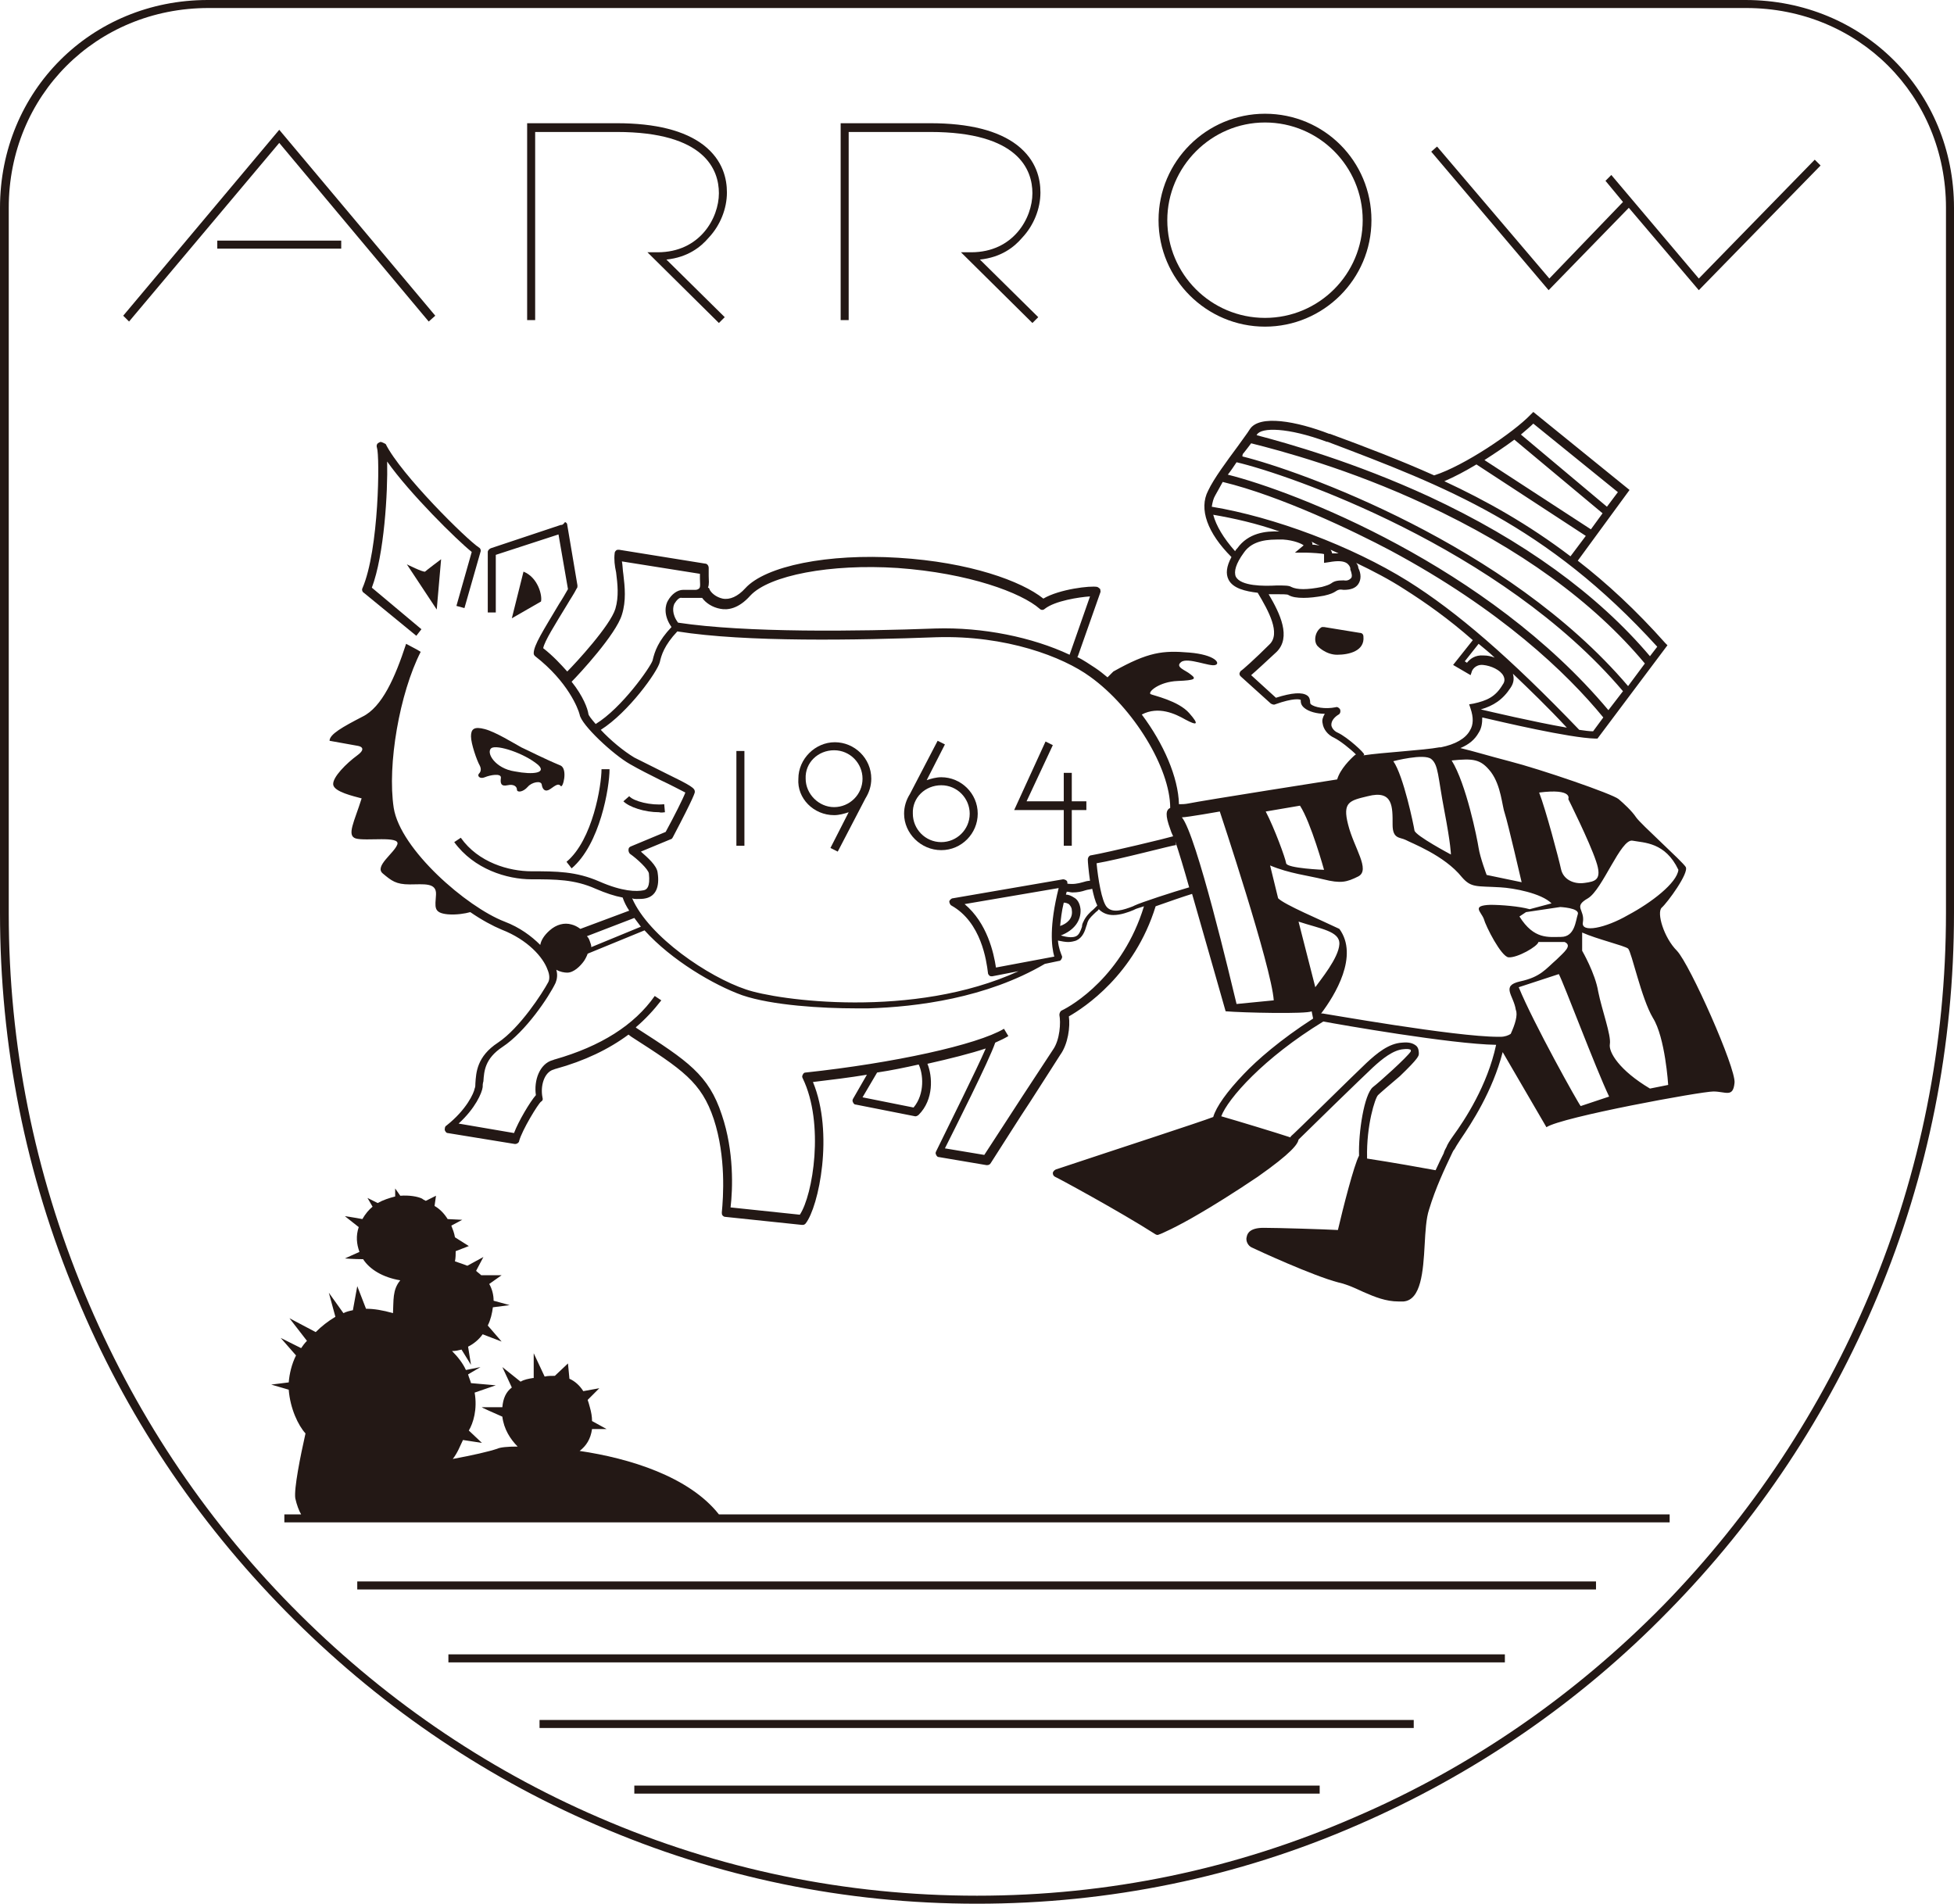
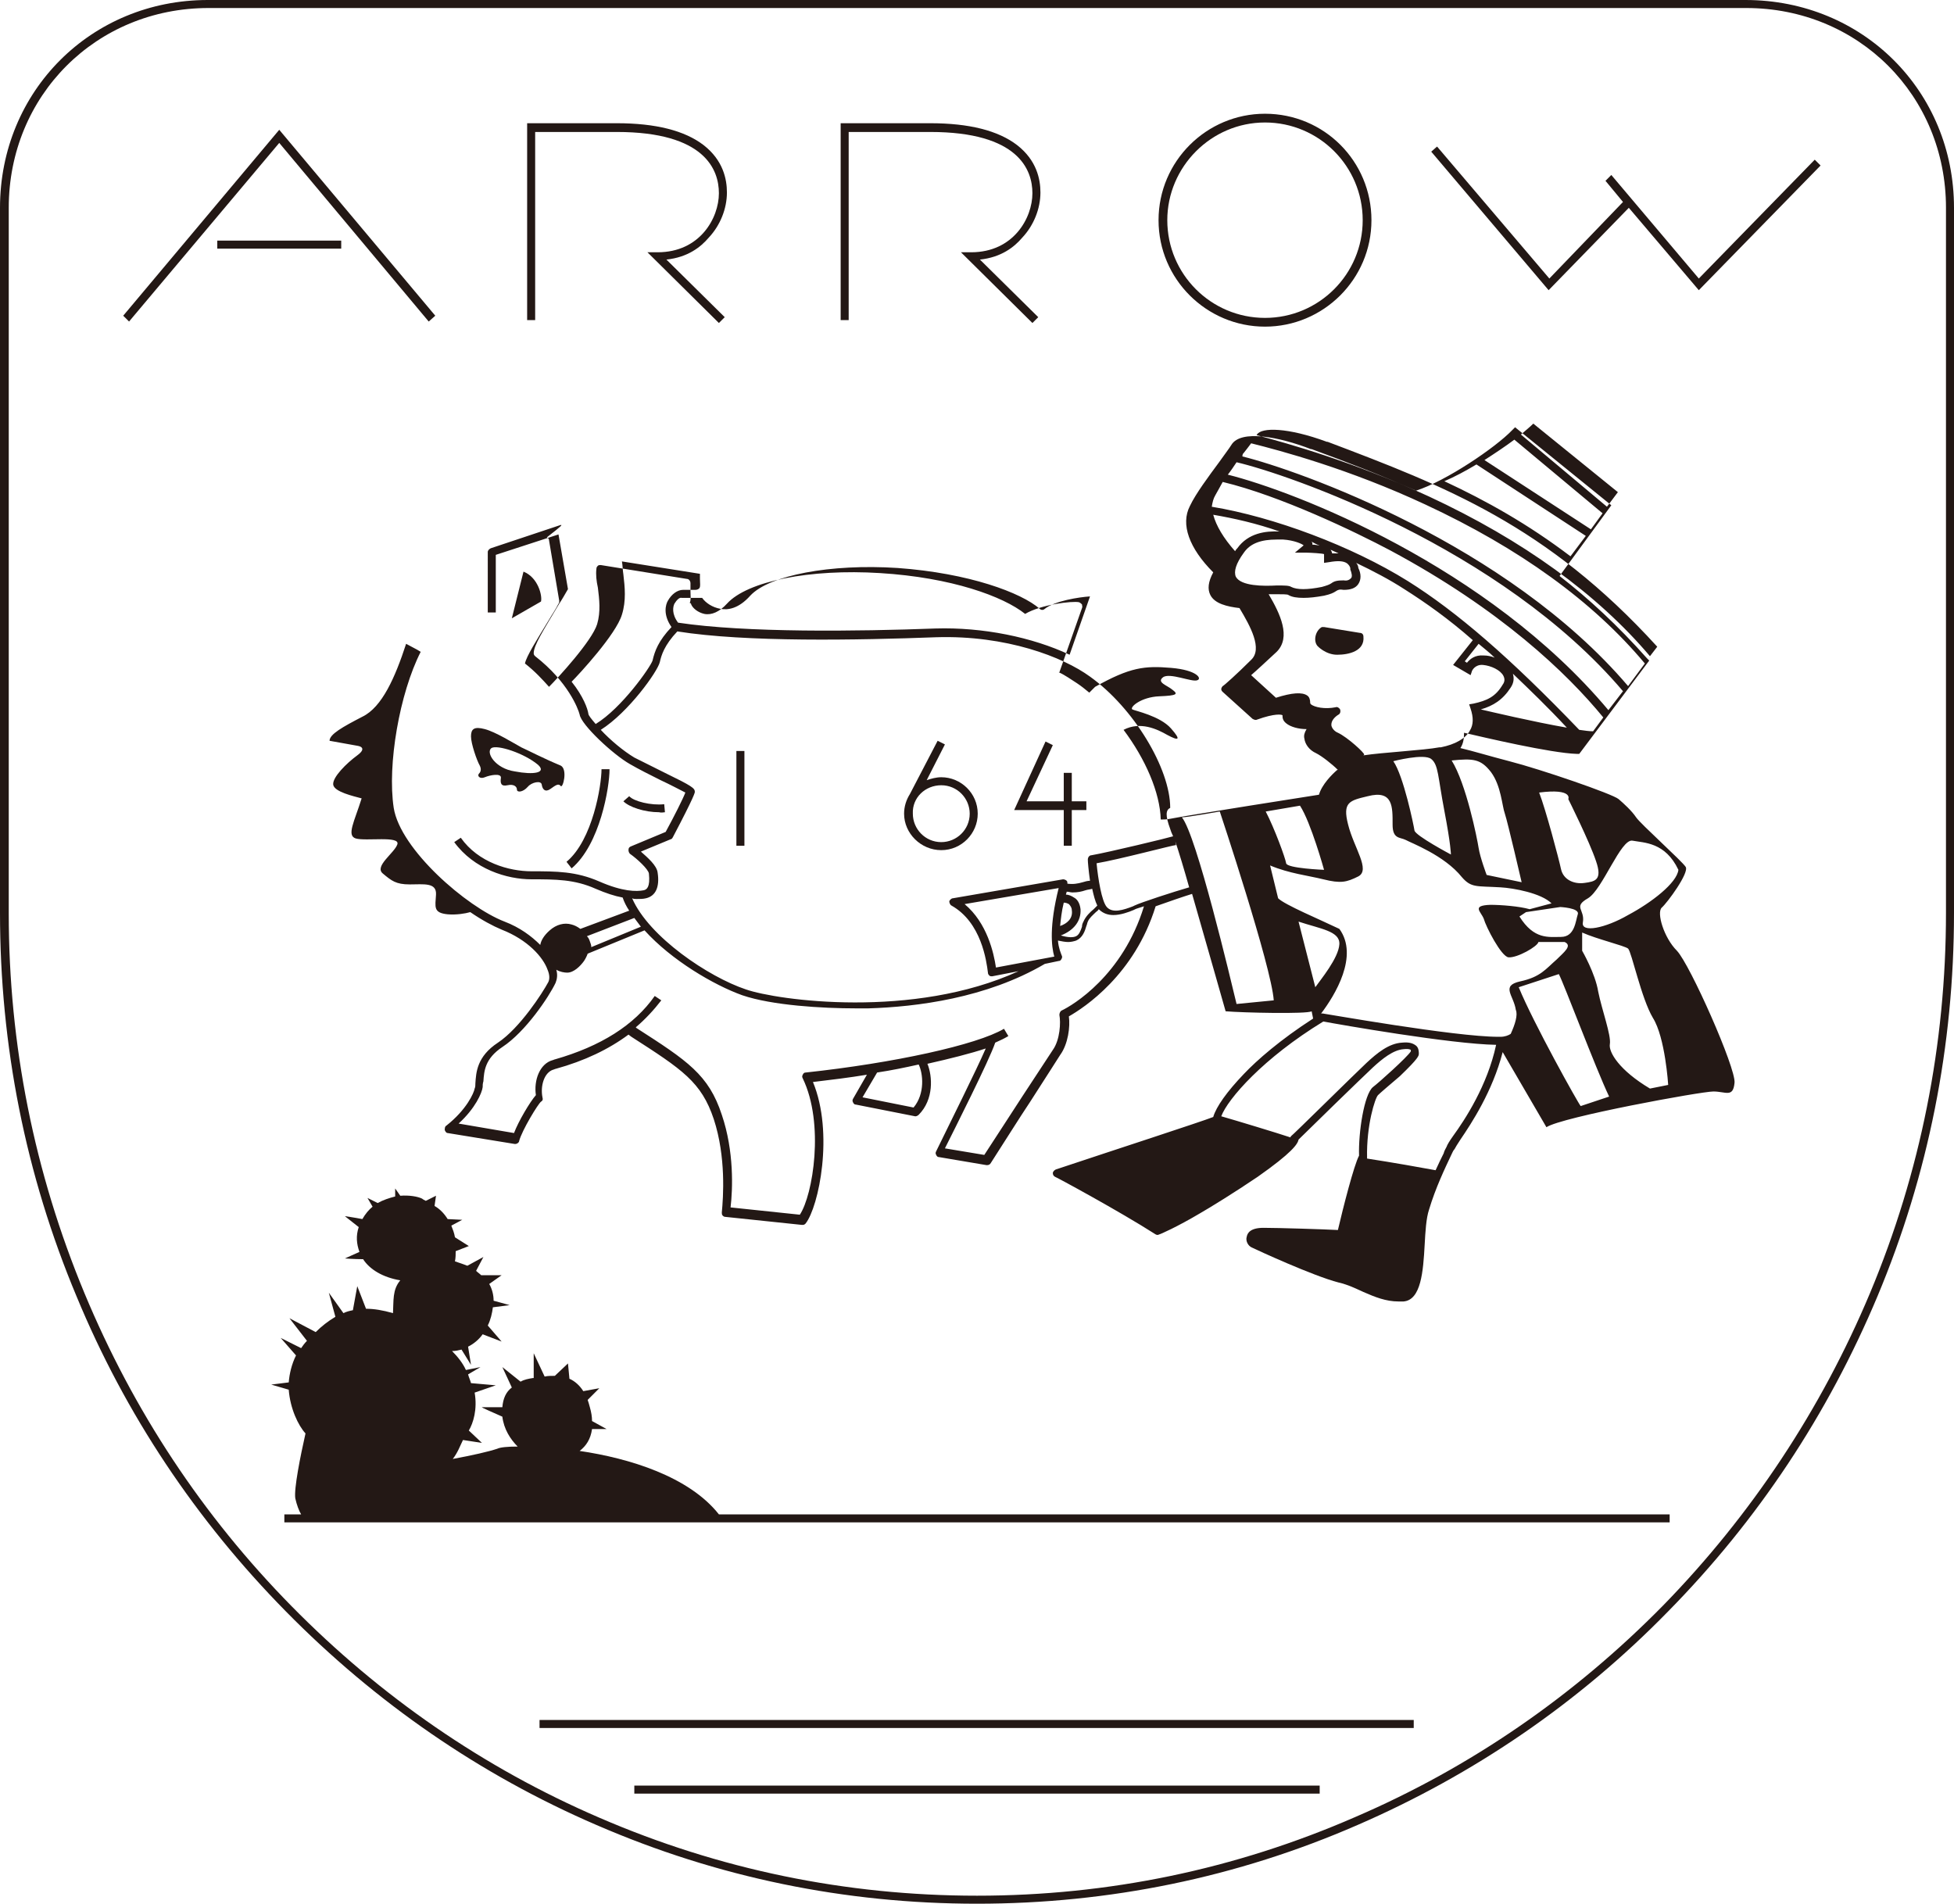
<svg xmlns="http://www.w3.org/2000/svg" version="1.1" id="レイヤー_1" x="0px" y="0px" viewBox="0 0 268 261.1" style="enable-background:new 0 0 268 261.1;" xml:space="preserve">
  <style type="text/css">
	.st0{fill:#231815;}
</style>
  <polygon class="st0" points="58.8,44.1 59.7,43.3 38.3,17.8 16.9,43.3 17.7,44.1 38.3,19.6 " />
  <rect x="29.8" y="33" class="st0" width="17" height="1.1" />
  <path class="st0" d="M73.4,18.1h11.2c12.1,0,14,5.2,14,8.4c0,3.4-2.6,8.1-8.4,8.1h-1.4l9.8,9.7l0.8-0.8l-8-7.9  c2.9-0.3,4.7-1.7,5.8-3c1.6-1.7,2.5-4,2.5-6.2c0-1.8-0.5-4.4-3.2-6.5c-2.6-2-6.6-3-11.9-3H72.3v27h1.1V18.1z" />
  <path class="st0" d="M116.4,18.1h11.2c12.1,0,14,5.2,14,8.4c0,3.4-2.6,8.1-8.4,8.1h-1.4l9.8,9.7l0.8-0.8l-8-7.9  c2.9-0.3,4.7-1.7,5.8-3c1.6-1.7,2.5-4,2.5-6.2c0-1.8-0.5-4.4-3.2-6.5c-2.6-2-6.6-3-11.9-3h-12.3v27h1.1V18.1z" />
  <path class="st0" d="M173.5,44.8c8,0,14.6-6.5,14.6-14.6s-6.5-14.6-14.6-14.6c-8,0-14.6,6.5-14.6,14.6S165.5,44.8,173.5,44.8z   M173.5,16.8c7.4,0,13.4,6,13.4,13.4c0,7.4-6,13.4-13.4,13.4c-7.4,0-13.4-6-13.4-13.4C160.1,22.9,166.1,16.8,173.5,16.8z" />
  <polygon class="st0" points="233,38.2 221,24 220.2,24.8 222.6,27.7 212.5,38.2 197.1,20.1 196.3,20.8 212.4,39.8 223.4,28.5   233,39.8 249.7,22.7 248.9,21.9 " />
-   <rect x="49" y="216.9" class="st0" width="169.9" height="1.1" />
-   <rect x="61.5" y="226.9" class="st0" width="144.9" height="1.1" />
  <rect x="74" y="235.9" class="st0" width="119.9" height="1.1" />
  <rect x="87" y="244.9" class="st0" width="94" height="1.1" />
  <path class="st0" d="M79.5,199c0.9-0.7,1.5-1.6,1.7-3h2l-2-1.1c0-0.6-0.1-1.2-0.3-1.9c-0.1-0.4-0.2-0.7-0.3-1l1.6-1.6l-2.2,0.4  c-0.5-0.8-1.2-1.4-1.9-1.7l-0.2-2.1l-1.8,1.7c-0.5,0-1,0-1.4,0.1l-1.5-3.2v3.4c0,0,0,0-0.1,0c-0.6,0.1-1.2,0.2-1.7,0.5l-2.5-2  l1.3,2.8c-0.8,0.6-1.2,1.5-1.3,2.7c-1.2,0-2.7,0-2.8,0c-0.2,0,1.7,0.8,2.8,1.3c0.2,1.7,1.1,3.1,2.1,4.1c-1.4,0-2.4,0.1-2.8,0.3  c-1.2,0.4-3.4,0.9-6.1,1.4c0.7-0.9,1-1.8,1.4-2.6l2.6,0.4l-1.8-1.7c0.6-1,1.2-2.9,0.8-5.2L68,190l-3.4-0.3c-0.1-0.4-0.3-0.8-0.4-1.2  l1.7-1l-2,0.4c-0.4-0.9-1.1-1.8-1.9-2.6c0.5,0,0.9-0.1,1.3-0.2l1.3,2.1l-0.4-2.5c0.8-0.4,1.5-1,2-1.7l2.6,1l-1.9-2.2  c0.4-0.8,0.6-1.7,0.7-2.5l2.3-0.3l-2.2-0.6c0-0.8-0.2-1.6-0.6-2.3l1.7-1.2H66c-0.2-0.2-0.5-0.4-0.7-0.6l1-1.9l-2.2,1.2  c-0.5-0.2-1.1-0.4-1.7-0.6c0.1-0.5,0.1-1,0.1-1.4l1.8-0.7l-1.9-1.2c-0.1-0.6-0.3-1.1-0.5-1.6l1.5-0.8l-2-0.1  c-0.5-0.8-1.1-1.4-1.8-1.8l0.2-1.4l-1.4,0.7c-0.2-0.1-0.4-0.2-0.5-0.3c-0.6-0.3-1.8-0.5-3-0.4l-0.7-1v1.1c-0.8,0.2-1.7,0.5-2.4,0.9  l-1.4-0.7l0.7,1.2c-0.5,0.4-1,1-1.4,1.7c-1-0.2-2.4-0.4-2.4-0.4l1.9,1.5c-0.4,1.2-0.3,2.3,0.1,3.4l-2,0.9c0,0,1.3,0.1,2.5,0.1  c0.9,1.4,2.7,2.5,5.1,2.9c-1.1,1.3-0.9,2.8-1,4.5c-1.4-0.4-2.6-0.6-3.7-0.6l-1.2-3.1l-0.6,3.3c-0.5,0.1-0.9,0.2-1.3,0.4l-2-2.8  l0.9,3.3c-1,0.6-1.9,1.3-2.7,2.1l-3.6-1.9l2.4,3.1c-0.3,0.3-0.6,0.7-0.8,1l-2.8-1.4l2.1,2.4c-0.6,1.2-0.9,2.5-1,3.7l-2.4,0.3  l2.4,0.7c0.2,2.6,1.3,4.9,2.3,6c-0.7,3.1-1.6,7.6-1.4,8.9c0.2,0.9,0.5,1.7,0.8,2.2H39v1.1H229v-1.1H98.6  C94.5,202.5,86.3,200,79.5,199z" />
-   <path class="st0" d="M52,60.7c-0.3,0.1-0.4,0.4-0.3,0.7c0.4,1.1,0.3,14-2,19.3c-0.1,0.2,0,0.5,0.2,0.6l7.2,5.9l0.7-0.9l-6.8-5.7  c1.7-4.5,2.2-13.1,2.1-17.3c3.1,4.4,9.6,10.8,11.6,12.4l-2.1,7.4l1.1,0.3l2.2-7.7c0.1-0.2,0-0.5-0.2-0.6c-1.7-1.1-10.7-10-12.8-14.2  C52.5,60.7,52.2,60.5,52,60.7z" />
  <path class="st0" d="M83.6,105.5h-1.1c0,2.2-1.2,9.7-4.8,12.7l0.7,0.9C82.3,115.8,83.6,108,83.6,105.5z" />
  <path class="st0" d="M64.6,101c0,1,0.8,3.3,1.2,4c0.2,0.4,0.2,0.8-0.1,1.1c-0.3,0.3,0.1,0.8,0.8,0.5s2.3-0.6,2.2,0.1  c-0.1,0.7,0,1.2,0.9,1c0.9-0.2,1.3,0.2,1.3,0.6c0,0.4,0.8,0.4,1.5-0.4c0.5-0.6,1.8-0.9,1.9-0.3c0.1,0.7,0.5,1.1,1.2,0.6  c0.7-0.5,1.1-0.8,1.4-0.4s1-2.3,0-2.8c-2.4-1-4.3-2-5.4-2.5c-1.1-0.6-3.5-2.1-5-2.5C65,99.6,64.6,100,64.6,101z M67.4,102.6  c0.8-0.5,4.5,0.7,6.4,2.3c1.2,1.1-0.6,1.4-3.2,0.9C67.9,105.4,66.6,103.2,67.4,102.6z" />
  <path class="st0" d="M91.2,111.4l-0.1-1.1c-1.8,0.2-4.2-0.4-4.8-1.1l-0.8,0.7c0.8,0.8,2.9,1.5,4.9,1.5  C90.7,111.5,91,111.4,91.2,111.4z" />
-   <path class="st0" d="M55.8,77.4l4.1,6.2l0.6-6.9c0,0-2,1.5-2.2,1.7C58,78.5,55.8,77.4,55.8,77.4z" />
  <path class="st0" d="M71.8,78.4l-1.6,6.4l4-2.3C74.4,81.7,73.8,79.2,71.8,78.4z" />
  <path class="st0" d="M186.5,86.8l-4.9-0.8c-0.1,0-0.2,0-0.3,0c-0.9,0.5-1.2,1.9-0.6,2.6c0,0,1.1,1.2,2.7,1.2c1.6,0,3.8-0.5,3.6-2.5  C187,87,186.8,86.8,186.5,86.8z" />
-   <path class="st0" d="M227.9,124.5c0.8-0.7,3.8-4.8,3.3-5.6c-0.5-0.8-6.2-5.9-6.8-6.8c-0.6-0.9-1.7-1.9-2.4-2.5  c-0.8-0.7-10.7-4.1-15-5.2c-2.7-0.7-5-1.4-6.7-1.8c1.2-0.5,2-1.2,2.5-2.1c0.4-0.6,0.5-1.3,0.5-2.1c2.6,0.6,11.9,2.8,15.5,2.9l0.3,0  l9.6-12.8l-0.3-0.3c-4-4.5-8-8.2-12-11.3l7.1-9.7l-13.2-10.7l-0.4,0.4c-2.3,2.4-9.1,7-13.2,8.3c-4.7-2.1-9.4-3.9-14.3-5.7l-0.1,0  c-4.4-1.7-9.6-2.7-10.9-0.6c-0.3,0.5-1,1.4-1.7,2.4c-1.4,1.9-3.2,4.3-4,6c-1.3,2.5-0.1,5.8,3.2,9.1c-0.7,1.3-0.8,2.3-0.4,3.1  c0.6,1.2,2.3,1.6,4,1.8c1.5,2.5,3.2,5.6,1.6,7.1c-1.9,1.9-3.8,3.6-3.9,3.6c-0.1,0.1-0.2,0.3-0.2,0.4c0,0.2,0.1,0.3,0.2,0.4l4.1,3.7  c0.2,0.1,0.4,0.2,0.6,0.1c2.5-0.9,3.4-0.7,3.5-0.6c0,0,0,0,0,0c0,0.3,0,0.7,0.5,1.1c0.6,0.5,1.7,0.8,2.8,0.8  c-0.3,0.5-0.4,0.9-0.3,1.3c0.1,0.8,0.7,1.6,1.6,2c0.8,0.4,2.2,1.5,3,2.3c0,0-0.1,0-0.1,0c-0.7,0.6-2.1,2-2.5,3.4  c0,0-18.5,2.9-20.4,3.3c-0.5,0.1-0.9,0.1-1.3,0.1c-0.1-3.7-2.1-8.3-5.1-12.3c2.3-1.2,4.6-0.1,6,0.7c1.5,0.8,2,0.8,0.5-0.9  c-1.5-1.7-4.9-2.4-5.3-2.6c-0.4-0.3,1.2-1.7,3.7-1.8c2.5-0.1,2.6-0.3,1.8-0.9c-0.7-0.6-2.2-1-1.3-1.7c0.9-0.7,4,0.7,4.7,0.4  c0.7-0.2,0-1.4-3.6-1.7c-3.6-0.3-5.6-0.1-10.4,2.6l-0.8,0.8c-0.6-0.5-1.1-0.9-1.7-1.3c-0.8-0.5-1.6-1.1-2.5-1.5l0.1,0l3.1-8.8  c0.1-0.2,0-0.3,0-0.5c-0.1-0.1-0.2-0.2-0.4-0.3c-0.9-0.2-5.2,0.3-7.4,1.6c-3-2.4-10.1-5-19.9-5.6c-9.6-0.6-18.2,1.1-21,4.2  c-1,1.1-2.1,1.6-3.1,1.4c-0.9-0.2-1.6-0.8-1.8-1.3c0-0.1-0.1-0.2-0.2-0.2c0.2-0.5,0.1-1,0.1-1.6c0-0.4,0-0.7,0-1.1  c0-0.3-0.2-0.6-0.5-0.6l-11.8-1.9c-0.2,0-0.3,0-0.4,0.1c-0.1,0.1-0.2,0.2-0.2,0.4c-0.1,0.8,0,1.7,0.2,2.6c0.2,1.6,0.4,3.3-0.1,5  c-0.7,2.3-5.4,7.4-6.6,8.6c-0.9-1-1.9-2.1-3.3-3.2c0.2-1,1.6-3.2,3.3-6c0.4-0.7,0.9-1.4,1.3-2.2c0.1-0.1,0.1-0.2,0.1-0.4l-1.4-8.3  c0-0.2-0.1-0.3-0.3-0.4C77.2,72,77.1,72,76.9,72l-9.6,3.2c-0.2,0.1-0.4,0.3-0.4,0.5V84h1.1v-7.9l8.6-2.8l1.3,7.5  c-0.4,0.7-0.8,1.4-1.2,2c-2.2,3.7-3.5,5.7-3.5,6.8c0,0.2,0.1,0.3,0.2,0.4c4.5,3.5,5.9,7.2,6.1,8c0.2,1.4,4.6,5.5,6.9,6.8  c1.2,0.7,2.8,1.5,4.2,2.2c1.3,0.6,2.8,1.4,3.4,1.7c-0.3,0.8-1.5,3.2-2.7,5.4l-4.8,2c-0.2,0.1-0.3,0.2-0.3,0.5c0,0.2,0.1,0.4,0.2,0.5  c1,0.7,2.5,2.1,2.6,2.7c0.2,1.9-0.3,2.2-0.7,2.3c-1,0.2-2.9,0.2-6.1-1.2c-3.2-1.4-5.9-1.4-9.3-1.4c-3.1,0-7.3-1.2-9.7-4.6l-0.9,0.6  c2.7,3.7,7.2,5.1,10.6,5.1c3.3,0,5.9,0,8.8,1.3c1.4,0.6,2.6,1,3.7,1.2c0.2,0.6,0.5,1.2,0.9,1.8l-6.7,2.5c-0.4-0.3-0.8-0.5-1.2-0.6  c-1-0.3-2.1,0-3,0.8c-0.8,0.7-1.2,1.4-1.3,2c-1.2-1.2-2.8-2.4-4.9-3.2c-5.2-2-14.3-9.9-15.2-15.6c-0.9-5.9,0.8-15.7,3.7-21.4  l-0.5-0.3l-1.5-0.8c-1.5,4.6-3.3,8.7-6,10c-2.7,1.4-4.5,2.4-4.5,3.3l3.9,0.7c0,0,1.4,0.2-0.1,1.3c-1.5,1.1-3.4,3-3.3,4  c0.1,1,2.8,1.6,3.9,1.9c-1,3.2-2.1,5.1-0.8,5.5c1.4,0.4,6.1-0.4,5.7,0.8c-0.4,1.2-3.2,3-2,4c1.2,1,1.8,1.5,3.7,1.5  c1.9,0,3.7-0.3,3.6,1.4c-0.1,1.7-0.4,2.5,1.6,2.7c1.2,0.1,2.4-0.1,3.1-0.3c1.6,1.1,3.1,1.9,4.3,2.4c3.6,1.4,5.7,3.8,6.3,5.5  c0.3,0.7,0.3,1.3,0.1,1.7c-0.8,1.5-3.9,6.3-6.9,8.3c-2.9,1.9-3,4.1-3.1,5.6c0,0.2,0,0.5-0.1,0.7c-0.1,0.6-1.1,2.9-3.9,5.1  c-0.2,0.1-0.2,0.4-0.2,0.6c0.1,0.2,0.2,0.4,0.4,0.4l9.2,1.5c0,0,0.1,0,0.1,0c0.2,0,0.5-0.2,0.5-0.4c0.4-1.5,2.6-5.1,3-5.4  c0.2-0.1,0.3-0.3,0.2-0.6c-0.3-1.5,0.2-3.4,1.5-3.8c0.1,0,0.2-0.1,0.3-0.1c4-1.1,7.3-2.7,10-4.7l0.4,0.3c7,4.5,9.6,6.2,11.3,11.3  c1.7,5.2,1.3,10.7,1.1,12.8c0,0.1,0,0.3,0.1,0.4c0.1,0.1,0.2,0.2,0.4,0.2L110,168c0,0,0,0,0.1,0c0.2,0,0.3-0.1,0.4-0.2  c1.8-2.3,3.9-12.4,1-19.4c2.5-0.3,5-0.6,7.4-1l-1.9,3.3c-0.1,0.2-0.1,0.3,0,0.5c0.1,0.2,0.2,0.3,0.4,0.3l8.1,1.6c0,0,0.1,0,0.1,0  c0.1,0,0.3-0.1,0.4-0.2c2.1-2.1,1.9-5.3,1.2-7c3.1-0.7,5.9-1.4,8-2.1c-1.3,3-4.9,10.2-6.8,14.1c-0.1,0.2-0.1,0.3,0,0.5  c0.1,0.2,0.2,0.3,0.4,0.3l6.5,1.1c0,0,0.1,0,0.1,0c0.2,0,0.4-0.1,0.5-0.3c2-3.1,3.8-6,5.4-8.4c2.2-3.4,3.9-6.1,4.1-6.4  c1.1-1.5,1.4-3.9,1.2-5.3c2.1-1.2,9-5.7,11.9-15.1c1.7-0.6,3.7-1.3,5-1.7c2.1,7.3,4.6,16.1,4.6,16.1c2.3,0.2,11.2,0.4,11.8,0l0.2,1  c-4.5,2.9-7.7,5.7-9.5,7.6c-2.3,2.4-3.8,4.5-4.2,5.9c-1.8,0.7-12.9,4.3-21.6,7.2c-0.2,0.1-0.4,0.3-0.4,0.5c0,0.2,0.1,0.4,0.3,0.5  c0.1,0,8.8,4.7,13.8,7.9c0.2,0.1,0.3,0.1,0.5,0c0.1,0,2.4-1,5.6-2.9c1.4-0.8,4.8-2.9,7.9-5c4.7-3.3,5.5-4.5,5.6-5.1  c1.2-1.2,8.7-8.5,10.2-9.9c1.3-1.2,2.8-2.4,4.2-2.5c0.8-0.1,1,0.1,1,0.1c0,0,0,0.1,0,0.2c-0.5,0.8-4.4,4.3-5.2,4.9  c-1.2,1-2,6.2-1.9,9.4c-0.7,1.3-2.2,7.2-2.9,10.2c-1.8-0.1-8.2-0.3-10.2-0.3c-1.8,0-2.2,0.7-2.3,1.2c-0.2,0.6,0.2,1.3,0.7,1.5  c0.6,0.3,8.4,3.9,11.9,4.8c1.3,0.3,2.3,0.8,3.4,1.3c1.6,0.7,3.1,1.3,4.8,1.3c0.2,0,0.4,0,0.7,0c2.4-0.2,2.7-4.1,2.9-7.8  c0.1-1.8,0.2-3.6,0.6-4.8c0.9-3,2.2-5.7,3-7.4c0.2-0.4,0.3-0.7,0.5-0.9c0.1-0.2,0.4-0.7,0.8-1.3c1.5-2.2,4.4-6.6,5.8-12l6,10.3  c2.1-1.4,21.2-4.9,22.9-4.9c1.7,0,2.7,0.9,2.9-1.2c0.2-2-6.1-16.2-7.9-18.1C228.2,128.6,227.2,125.2,227.9,124.5z M223.9,115.3  c1.6,0.3,4.5,0.2,6.3,4c-0.2,1.8-3.7,4.5-6.9,6.2c-3.1,1.8-6.5,2.5-6.2,1c0.3-1.8-1.4-2.1,0.7-3.3C219.8,122,222.3,115,223.9,115.3z   M215.1,109.6c0,0,2.9,5.8,3.8,8.5c0.9,2.6-0.1,2.8-1.6,3c-1.5,0.2-2.9-0.5-3.2-1.9c-0.3-1.4-2.1-8.2-3-10.5  C215.8,108.1,215.1,109.6,215.1,109.6z M216.4,125.4c-0.3,0.9-0.4,3.1-2.3,3.1c-1.7,0-3.7,0.4-5.7-2.8l0.9-0.6l4.7-0.7  C213.9,124.4,216.7,124.5,216.4,125.4z M204.5,105.9c1.4,1.9,1.5,4.6,1.9,5.7c0.4,1.2,2.3,9.4,2.3,9.4l-4.8-1c0,0-0.9-2.4-1.1-3.7  c-0.2-1.3-1.7-8.8-3.7-12C202.1,104,203.1,104.1,204.5,105.9z M203.1,97.3C203.1,97.3,203.1,97.3,203.1,97.3c1.7-0.5,3-1.3,4.1-3  c0.4-0.6,0.5-1.2,0.3-1.9c2.3,2.2,4.8,4.6,7.4,7.4C210.3,99,204.4,97.6,203.1,97.3z M210.3,58.1l11.6,9.4l-1.5,2l-11.8-9.9  C209.3,59,209.9,58.5,210.3,58.1z M207.7,60.3l12.1,10.1l-1.6,2.2l-14.6-9.5C205,62.2,206.5,61.2,207.7,60.3z M202.5,63.7l15,9.8  l-2.1,2.8c-5.8-4.4-11.5-7.6-17.3-10.3C199.5,65.4,201,64.6,202.5,63.7z M172.4,59.6c0.6-1,4.2-1,9.6,1l0.1,0  c16.1,6.1,30,11.4,45.2,28.1l-1,1.3c-7.2-8.5-17.4-15.9-30.3-21.9c-10.2-4.7-19.4-7.3-23.6-8.4C172.3,59.7,172.4,59.6,172.4,59.6z   M170.6,62.1c0.4-0.5,0.7-0.9,1-1.3c4,1,13.4,3.5,23.9,8.4c12.9,6,23,13.3,30.1,21.8l-2.3,3.1c-16.6-19.5-45.2-29.6-52.9-31.5  C170.4,62.3,170.5,62.2,170.6,62.1z M169.6,63.4c6.9,1.6,36.2,11.6,53,31.4l-2,2.6c-16.6-19.8-43-30-52.2-32.3  C168.8,64.6,169.2,64,169.6,63.4z M166.7,67.9c0.3-0.5,0.6-1.1,1-1.8c7.9,1.9,18.1,6.8,23,9.4c15.1,8.1,24.2,16.8,29.2,22.9  l-1.4,1.9c-0.5,0-1.2-0.1-1.9-0.2c-9.5-9.9-16.8-16.2-23.5-20.4c-7.7-4.8-18.4-8.8-26.9-10.2C166.3,68.9,166.4,68.4,166.7,67.9z   M205,90.2c-0.5-0.2-1-0.3-1.5-0.3c-1.2-0.1-1.9,0.5-2.3,1l-0.3-0.2l1.9-2.4C203.5,88.9,204.3,89.5,205,90.2z M183.6,75.9  c-0.3,0-0.6,0-0.9,0c0-0.2-0.1-0.3-0.2-0.5C182.9,75.6,183.2,75.7,183.6,75.9z M181,74.8c-0.3,0-0.6-0.1-1-0.1c0-0.1,0-0.1,0-0.2  c0-0.1-0.1-0.1-0.1-0.2C180.3,74.5,180.6,74.7,181,74.8z M166.4,70.6c2.9,0.5,6,1.2,9.1,2.3c-1.9-0.1-4.3,0.2-5.8,2.3  c-0.1,0.1-0.2,0.2-0.3,0.4C167.8,73.8,166.8,72.1,166.4,70.6z M169.5,79.1c-0.3-0.7,0-1.8,1.1-3.3c0.9-1.3,2.4-1.8,4.5-1.8  c0.3,0,0.6,0,0.9,0c1.5,0.1,2.6,0.6,2.8,0.8l-1.2,1l1.6,0c0.5,0,2.2,0.1,2.4,0.2c0,0.1,0,0.3,0,0.4l0,0.8l0.7-0.1  c1.1-0.2,2-0.2,2.5,0.2c0.2,0.2,0.3,0.3,0.4,0.6l0,0.1l0,0.1c0.2,0.5,0.3,1,0.1,1.2c-0.2,0.2-0.5,0.4-1,0.3c-0.9,0-1.3,0.1-1.7,0.4  c-0.3,0.2-0.6,0.3-1.3,0.5c-2,0.4-3.4,0.4-4.2,0c-0.3-0.2-0.9-0.2-2-0.2C173.3,80.4,170.2,80.4,169.5,79.1z M183.5,100.5  c-0.5-0.2-0.9-0.7-0.9-1.1c0-0.6,0.5-1.1,1-1.4c0.2-0.1,0.3-0.4,0.2-0.7c-0.1-0.2-0.4-0.4-0.6-0.3c-1.5,0.3-2.9,0-3.4-0.4  c-0.1-0.1-0.1-0.2-0.1-0.2c0-0.4-0.1-0.8-0.4-1c-0.7-0.5-2.1-0.4-4.3,0.3l-3.4-3.1c0.7-0.6,2.1-1.9,3.5-3.2c2-2,0.5-5.2-1.1-7.9  c0.4,0,0.8,0,1.2,0c0.6,0,1.4,0,1.5,0.1c0.5,0.3,1.2,0.4,2.1,0.4c0.8,0,1.7-0.1,2.8-0.3c0.9-0.2,1.3-0.4,1.6-0.6  c0.3-0.2,0.5-0.3,1.1-0.2c0.9,0,1.6-0.2,2-0.8c0.4-0.6,0.4-1.4,0-2.2c0-0.2-0.1-0.5-0.3-0.7c2.3,1.1,4.6,2.3,6.6,3.6  c3,1.9,6.1,4.1,9.4,7l-2.7,3.4l2.4,1.4l0.2-0.6c0,0,0.4-0.9,1.5-0.8c1.1,0.1,2.4,0.7,2.8,1.5c0.2,0.4,0.2,0.8-0.1,1.2  c-1,1.7-2.2,2.2-4,2.6l-0.6,0.1l0.2,0.6c0.4,1.2,0.4,2.2-0.1,3c-0.6,1.1-2,1.9-4,2.3c-0.1,0-0.1,0-0.2,0c-2.1,0.4-7.8,0.7-10.4,1.1  l0.1-0.1C187.2,103.3,184.8,101.1,183.5,100.5z M199,117.2c0,0-4.9-2.6-5-3.3s-1.5-7.5-2.9-9.5c0,0,4.2-1.1,5.2-0.3  c1,0.8,0.9,2.4,1.8,7.1S199,117.2,199,117.2z M178.3,110.5c1.5,2.3,3.3,8.8,3.3,8.8s-5.1-0.2-5.2-0.9s-1.6-4.8-2.8-7.1L178.3,110.5z   M98.8,83.5c1,0.2,2.5,0,4.1-1.8c2.6-2.8,11-4.4,20.2-3.8c9.8,0.7,17,3.4,19.5,5.6c0.2,0.2,0.5,0.2,0.7,0c1.4-1.1,4.7-1.6,6.2-1.7  l-2.8,8c-5.1-2.4-11.9-3.8-18.4-3.6c-10.7,0.4-26,0.6-35.3-0.8c-0.9-1.2-0.7-2.2-0.5-2.6c0.3-0.5,0.7-0.9,1-0.8c0.9,0,2.2,0,2.8,0  C96.8,82.7,97.7,83.3,98.8,83.5z M81.7,99.3c-0.6-0.7-1-1.2-1-1.4c-0.1-0.7-0.7-2.4-2.3-4.4c1-1,6.1-6.5,6.9-9.2  c0.6-1.9,0.4-3.8,0.2-5.5c-0.1-0.6-0.1-1.3-0.2-1.8L96,78.7c0,0.3,0,0.5,0,0.7c0,0.5,0.1,1.1-0.1,1.3c-0.1,0.1-0.3,0.2-0.5,0.2  c-0.6,0-1.2,0-1.7,0c-0.8,0-1.6,0.6-2.1,1.5c-0.3,0.5-0.7,1.9,0.5,3.6c-1.8,1.9-2.3,3.3-2.6,4.6C89.2,91.5,85.3,97.1,81.7,99.3z   M87.3,123.3c0.5,0,0.9,0,1.3-0.1c1.3-0.3,1.9-1.5,1.6-3.5c-0.1-1-1.4-2.1-2.3-2.9l4.1-1.7c0.1,0,0.2-0.1,0.3-0.3c3-5.7,3-6.1,3-6.2  c0-0.5-0.4-0.8-4.1-2.6c-1.4-0.7-3-1.5-4.2-2.1c-1.5-0.9-3.3-2.4-4.6-3.8c3.8-2.4,7.8-8,8.1-9.3c0.2-0.9,0.6-2.3,2.4-4.2  c9.4,1.5,24.7,1.2,35.5,0.8c9.6-0.3,17.4,2.7,21.1,5.4c6,4.3,11,12.6,11,18c-0.6,0.3-0.7,1,0,2.9c0.1,0.3,0.2,0.6,0.4,1  c-0.6,0.2-8.9,2.2-11.2,2.6c-0.3,0-0.5,0.3-0.5,0.6c0,0.3,0.1,1.5,0.3,2.9c-0.3,0-0.7,0.1-1,0.2c-0.7,0.2-1.3,0.3-2.1,0.2  c0-0.2,0-0.3-0.1-0.4c-0.1-0.1-0.3-0.2-0.5-0.2l-15.1,2.6c-0.2,0-0.4,0.2-0.5,0.4c0,0.2,0.1,0.5,0.3,0.6c4.1,2.3,4.8,7.6,5,9.2  c0,0.2,0.1,0.3,0.2,0.4c0.1,0.1,0.2,0.1,0.3,0.1c0,0,0.1,0,0.1,0l3.6-0.7c-14.4,6.6-33.1,4-37.4,2.5c-5.1-1.7-13.3-7.2-15.6-12.5  C86.9,123.3,87.1,123.3,87.3,123.3z M148.2,124.7c-0.1-0.9-0.5-1.4-0.9-1.6c-0.3-0.2-0.7-0.4-1.1-0.4c0-0.1,0.1-0.3,0.1-0.4  c0.3,0,0.5,0.1,0.8,0.1c0.7,0,1.2-0.1,1.8-0.3c0.3-0.1,0.6-0.1,0.9-0.2c0.2,0.9,0.4,1.7,0.7,2.3c-0.1,0.1-0.3,0.3-0.5,0.5  c-0.5,0.4-1.1,1-1.4,1.7c-0.1,0.2-0.2,0.4-0.2,0.7c-0.2,0.6-0.4,1.1-0.8,1.3c-0.4,0.2-1.1,0.2-2.1-0.1c0,0,0,0,0,0  C147.3,127.6,148.3,126.3,148.2,124.7z M145.4,127c0.1-0.9,0.2-2,0.5-3.2c0.3,0,0.5,0.1,0.7,0.2c0.2,0.2,0.4,0.5,0.4,0.8  C147.2,126,146.3,126.7,145.4,127z M144.6,131.2l-8,1.5c-0.3-2-1.2-6.1-4.3-8.7l12.9-2.2C143.9,127,144.2,129.8,144.6,131.2z   M87,125.9c0.3,0.4,0.6,0.8,0.9,1.2l-6.8,2.8c0-0.3-0.1-0.5-0.2-0.8c-0.1-0.3-0.2-0.5-0.4-0.7L87,125.9z M125.3,151.9l-7-1.4l2-3.4  c2-0.3,3.9-0.7,5.7-1.1C126.6,147.2,126.9,150,125.3,151.9z M145.6,138.6c-0.2,0.1-0.3,0.4-0.3,0.6c0.2,1,0.1,3.4-0.9,4.8  c-0.2,0.3-1.5,2.3-4.2,6.4c-1.5,2.3-3.3,5.1-5.2,8l-5.4-0.9c1.3-2.6,6.1-12.1,6.9-14.5c0.7-0.3,1.3-0.6,1.8-0.9l-0.6-1  c-3.7,2.2-15.1,4.7-27.2,6c-0.2,0-0.3,0.1-0.4,0.3c-0.1,0.2-0.1,0.3,0,0.5c3,6.2,1.4,16-0.4,18.7l-9.5-1c0.3-2.5,0.5-7.7-1.2-12.7  c-1.8-5.5-4.7-7.4-11.7-11.9l-0.1-0.1c1.3-1.1,2.5-2.4,3.5-3.7l-0.9-0.6c-2.8,4-7.4,6.9-13.7,8.7c-0.1,0-0.2,0.1-0.3,0.1  c-1.8,0.5-2.6,2.8-2.3,4.8c-0.8,0.9-2.4,3.6-3,5.2l-7.6-1.3c2.3-2.1,3.2-4.2,3.3-5c0-0.2,0-0.5,0.1-0.8c0.1-1.4,0.2-3.1,2.6-4.7  c3.2-2.1,6.4-6.9,7.3-8.8c0.2-0.5,0.3-1.1,0.1-1.8c0.5,0.3,1.1,0.4,1.5,0.4c0,0,0,0,0,0c0.9,0,1.8-0.9,2.3-1.6  c0.2-0.3,0.4-0.7,0.5-1l7.8-3.2c3.7,4.1,9.5,7.5,13.4,8.9c4.1,1.4,11,1.8,15.6,1.8c0.6,0,1.2,0,1.7,0c6.6-0.2,16.2-1.4,24.2-6.1  l1.9-0.4c0.2,0,0.3-0.1,0.4-0.3c0.1-0.2,0.1-0.3,0-0.5c-0.1-0.3-0.4-0.9-0.5-2c0.5,0.1,1,0.2,1.4,0.2c0.4,0,0.8-0.1,1.1-0.2  c0.9-0.4,1.2-1.3,1.4-2c0.1-0.2,0.1-0.4,0.2-0.6c0.2-0.5,0.7-0.9,1.1-1.3c0.1-0.1,0.3-0.2,0.4-0.4c0.6,0.6,1.3,0.8,2,0.8  c1,0,2.1-0.4,2.8-0.7l0.2-0.1c0.2-0.1,0.6-0.2,1.2-0.4C154,133.8,147.1,137.9,145.6,138.6z M155.6,124.2l-0.2,0.1  c-1.3,0.5-2.8,1-3.6,0.1c-0.7-0.8-1.2-3.9-1.4-6c3-0.5,10.5-2.5,10.9-2.5l-0.1-0.5c0.5,1.5,1.2,3.8,1.9,6.3  C161,122.3,156.4,123.8,155.6,124.2z M169.6,137.7c-0.8-3.3-5.5-23.2-7.5-25.6c0.7,0,5.2-0.8,5.2-0.8s7.1,21.3,7.4,25.9L169.6,137.7  z M178.1,126.4c3,1,5.7,1.3,5.6,3.1c-0.1,1.9-2.6,4.9-3.3,5.9L178.1,126.4z M199.3,155.8c-0.5,0.7-0.8,1.2-0.9,1.5  c-0.1,0.2-0.3,0.5-0.4,0.9c-0.3,0.6-0.7,1.4-1.1,2.3c-1.6-0.3-6.1-1.1-9.4-1.6c0,0,0-0.1,0-0.1c-0.1-4.5,1.1-8.2,1.5-8.6  c0.3-0.3,1.7-1.5,3-2.6c2.6-2.5,2.6-2.8,2.6-3.1c0-0.2,0-0.8-0.4-1.1c-0.4-0.3-0.9-0.5-1.9-0.4c-1.8,0.1-3.4,1.4-4.9,2.8  c-1.5,1.4-10.2,10-10.3,10c-0.1,0.1-0.1,0.1-0.1,0.2c-1.8-0.6-7.4-2.3-9.5-2.9c0.9-2.4,5.8-8,14-13c2.1,0.4,17.5,3.1,23.7,3.2  C204,148.9,200.9,153.6,199.3,155.8z M207.2,141.8c-0.3,0.2-0.8,0.4-1.4,0.4v0c0,0,0,0,0,0c-0.1,0-0.2,0-0.3,0  c-6,0-23.9-3.2-24.1-3.2c-0.1,0-0.1,0-0.2,0c1.9-2.5,5.2-7.9,2.5-11.6c-2.7-1.3-7.5-3.3-8.4-4.2l-1.1-4.5c2.6,1.1,5.3,1.4,7.3,1.9  c2.4,0.6,3.2,0.4,4.8-0.4c1.7-0.9-0.6-3.9-1.4-7.1c-0.8-3.1,0.2-3.3,2.7-3.9c3.5-0.9,3.4,1.5,3.4,3.9c0,2,1,1.7,1.8,2.1  c0.7,0.4,5.3,2.1,7.7,5.1c1.3,1.5,2,1.2,5.3,1.4c1.8,0.1,5.6,0.8,7,2.2l-3,0.8c-1.4-0.4-3.9-0.6-5.4-0.6c-2.6,0.1-1.3,0.9-0.9,1.9  c0.3,1.1,2.4,5.2,3.4,5.3c1.2,0.1,4-1.5,4.1-2.1l3.6,0c1.1,0.5-0.1,1.4-1.1,2.4c-1.5,1.3-2.2,2.4-5,3c-2.7,0.6-0.9,1.9-0.6,3.9  C208.2,139.2,207.8,140.5,207.2,141.8z M216.8,151.7c-0.3-0.3-6.5-11.4-8.5-16.3l5.5-1.8c0.7,1.3,5,12.8,6.9,16.8L216.8,151.7z   M226.3,149.3c-4.2-2.5-5.7-5-5.5-6.1c0.2-1.2-1.1-4.7-1.6-7.2c-0.4-2.5-2.2-5.6-2.2-5.6v-2.5c2,0.9,5.8,1.8,6.3,2.2  c0.5,0.5,1.8,6.8,3.4,9.5c1.7,2.7,2.1,9.2,2.1,9.2L226.3,149.3z" />
+   <path class="st0" d="M227.9,124.5c0.8-0.7,3.8-4.8,3.3-5.6c-0.5-0.8-6.2-5.9-6.8-6.8c-0.6-0.9-1.7-1.9-2.4-2.5  c-0.8-0.7-10.7-4.1-15-5.2c-2.7-0.7-5-1.4-6.7-1.8c0.4-0.6,0.5-1.3,0.5-2.1c2.6,0.6,11.9,2.8,15.5,2.9l0.3,0  l9.6-12.8l-0.3-0.3c-4-4.5-8-8.2-12-11.3l7.1-9.7l-13.2-10.7l-0.4,0.4c-2.3,2.4-9.1,7-13.2,8.3c-4.7-2.1-9.4-3.9-14.3-5.7l-0.1,0  c-4.4-1.7-9.6-2.7-10.9-0.6c-0.3,0.5-1,1.4-1.7,2.4c-1.4,1.9-3.2,4.3-4,6c-1.3,2.5-0.1,5.8,3.2,9.1c-0.7,1.3-0.8,2.3-0.4,3.1  c0.6,1.2,2.3,1.6,4,1.8c1.5,2.5,3.2,5.6,1.6,7.1c-1.9,1.9-3.8,3.6-3.9,3.6c-0.1,0.1-0.2,0.3-0.2,0.4c0,0.2,0.1,0.3,0.2,0.4l4.1,3.7  c0.2,0.1,0.4,0.2,0.6,0.1c2.5-0.9,3.4-0.7,3.5-0.6c0,0,0,0,0,0c0,0.3,0,0.7,0.5,1.1c0.6,0.5,1.7,0.8,2.8,0.8  c-0.3,0.5-0.4,0.9-0.3,1.3c0.1,0.8,0.7,1.6,1.6,2c0.8,0.4,2.2,1.5,3,2.3c0,0-0.1,0-0.1,0c-0.7,0.6-2.1,2-2.5,3.4  c0,0-18.5,2.9-20.4,3.3c-0.5,0.1-0.9,0.1-1.3,0.1c-0.1-3.7-2.1-8.3-5.1-12.3c2.3-1.2,4.6-0.1,6,0.7c1.5,0.8,2,0.8,0.5-0.9  c-1.5-1.7-4.9-2.4-5.3-2.6c-0.4-0.3,1.2-1.7,3.7-1.8c2.5-0.1,2.6-0.3,1.8-0.9c-0.7-0.6-2.2-1-1.3-1.7c0.9-0.7,4,0.7,4.7,0.4  c0.7-0.2,0-1.4-3.6-1.7c-3.6-0.3-5.6-0.1-10.4,2.6l-0.8,0.8c-0.6-0.5-1.1-0.9-1.7-1.3c-0.8-0.5-1.6-1.1-2.5-1.5l0.1,0l3.1-8.8  c0.1-0.2,0-0.3,0-0.5c-0.1-0.1-0.2-0.2-0.4-0.3c-0.9-0.2-5.2,0.3-7.4,1.6c-3-2.4-10.1-5-19.9-5.6c-9.6-0.6-18.2,1.1-21,4.2  c-1,1.1-2.1,1.6-3.1,1.4c-0.9-0.2-1.6-0.8-1.8-1.3c0-0.1-0.1-0.2-0.2-0.2c0.2-0.5,0.1-1,0.1-1.6c0-0.4,0-0.7,0-1.1  c0-0.3-0.2-0.6-0.5-0.6l-11.8-1.9c-0.2,0-0.3,0-0.4,0.1c-0.1,0.1-0.2,0.2-0.2,0.4c-0.1,0.8,0,1.7,0.2,2.6c0.2,1.6,0.4,3.3-0.1,5  c-0.7,2.3-5.4,7.4-6.6,8.6c-0.9-1-1.9-2.1-3.3-3.2c0.2-1,1.6-3.2,3.3-6c0.4-0.7,0.9-1.4,1.3-2.2c0.1-0.1,0.1-0.2,0.1-0.4l-1.4-8.3  c0-0.2-0.1-0.3-0.3-0.4C77.2,72,77.1,72,76.9,72l-9.6,3.2c-0.2,0.1-0.4,0.3-0.4,0.5V84h1.1v-7.9l8.6-2.8l1.3,7.5  c-0.4,0.7-0.8,1.4-1.2,2c-2.2,3.7-3.5,5.7-3.5,6.8c0,0.2,0.1,0.3,0.2,0.4c4.5,3.5,5.9,7.2,6.1,8c0.2,1.4,4.6,5.5,6.9,6.8  c1.2,0.7,2.8,1.5,4.2,2.2c1.3,0.6,2.8,1.4,3.4,1.7c-0.3,0.8-1.5,3.2-2.7,5.4l-4.8,2c-0.2,0.1-0.3,0.2-0.3,0.5c0,0.2,0.1,0.4,0.2,0.5  c1,0.7,2.5,2.1,2.6,2.7c0.2,1.9-0.3,2.2-0.7,2.3c-1,0.2-2.9,0.2-6.1-1.2c-3.2-1.4-5.9-1.4-9.3-1.4c-3.1,0-7.3-1.2-9.7-4.6l-0.9,0.6  c2.7,3.7,7.2,5.1,10.6,5.1c3.3,0,5.9,0,8.8,1.3c1.4,0.6,2.6,1,3.7,1.2c0.2,0.6,0.5,1.2,0.9,1.8l-6.7,2.5c-0.4-0.3-0.8-0.5-1.2-0.6  c-1-0.3-2.1,0-3,0.8c-0.8,0.7-1.2,1.4-1.3,2c-1.2-1.2-2.8-2.4-4.9-3.2c-5.2-2-14.3-9.9-15.2-15.6c-0.9-5.9,0.8-15.7,3.7-21.4  l-0.5-0.3l-1.5-0.8c-1.5,4.6-3.3,8.7-6,10c-2.7,1.4-4.5,2.4-4.5,3.3l3.9,0.7c0,0,1.4,0.2-0.1,1.3c-1.5,1.1-3.4,3-3.3,4  c0.1,1,2.8,1.6,3.9,1.9c-1,3.2-2.1,5.1-0.8,5.5c1.4,0.4,6.1-0.4,5.7,0.8c-0.4,1.2-3.2,3-2,4c1.2,1,1.8,1.5,3.7,1.5  c1.9,0,3.7-0.3,3.6,1.4c-0.1,1.7-0.4,2.5,1.6,2.7c1.2,0.1,2.4-0.1,3.1-0.3c1.6,1.1,3.1,1.9,4.3,2.4c3.6,1.4,5.7,3.8,6.3,5.5  c0.3,0.7,0.3,1.3,0.1,1.7c-0.8,1.5-3.9,6.3-6.9,8.3c-2.9,1.9-3,4.1-3.1,5.6c0,0.2,0,0.5-0.1,0.7c-0.1,0.6-1.1,2.9-3.9,5.1  c-0.2,0.1-0.2,0.4-0.2,0.6c0.1,0.2,0.2,0.4,0.4,0.4l9.2,1.5c0,0,0.1,0,0.1,0c0.2,0,0.5-0.2,0.5-0.4c0.4-1.5,2.6-5.1,3-5.4  c0.2-0.1,0.3-0.3,0.2-0.6c-0.3-1.5,0.2-3.4,1.5-3.8c0.1,0,0.2-0.1,0.3-0.1c4-1.1,7.3-2.7,10-4.7l0.4,0.3c7,4.5,9.6,6.2,11.3,11.3  c1.7,5.2,1.3,10.7,1.1,12.8c0,0.1,0,0.3,0.1,0.4c0.1,0.1,0.2,0.2,0.4,0.2L110,168c0,0,0,0,0.1,0c0.2,0,0.3-0.1,0.4-0.2  c1.8-2.3,3.9-12.4,1-19.4c2.5-0.3,5-0.6,7.4-1l-1.9,3.3c-0.1,0.2-0.1,0.3,0,0.5c0.1,0.2,0.2,0.3,0.4,0.3l8.1,1.6c0,0,0.1,0,0.1,0  c0.1,0,0.3-0.1,0.4-0.2c2.1-2.1,1.9-5.3,1.2-7c3.1-0.7,5.9-1.4,8-2.1c-1.3,3-4.9,10.2-6.8,14.1c-0.1,0.2-0.1,0.3,0,0.5  c0.1,0.2,0.2,0.3,0.4,0.3l6.5,1.1c0,0,0.1,0,0.1,0c0.2,0,0.4-0.1,0.5-0.3c2-3.1,3.8-6,5.4-8.4c2.2-3.4,3.9-6.1,4.1-6.4  c1.1-1.5,1.4-3.9,1.2-5.3c2.1-1.2,9-5.7,11.9-15.1c1.7-0.6,3.7-1.3,5-1.7c2.1,7.3,4.6,16.1,4.6,16.1c2.3,0.2,11.2,0.4,11.8,0l0.2,1  c-4.5,2.9-7.7,5.7-9.5,7.6c-2.3,2.4-3.8,4.5-4.2,5.9c-1.8,0.7-12.9,4.3-21.6,7.2c-0.2,0.1-0.4,0.3-0.4,0.5c0,0.2,0.1,0.4,0.3,0.5  c0.1,0,8.8,4.7,13.8,7.9c0.2,0.1,0.3,0.1,0.5,0c0.1,0,2.4-1,5.6-2.9c1.4-0.8,4.8-2.9,7.9-5c4.7-3.3,5.5-4.5,5.6-5.1  c1.2-1.2,8.7-8.5,10.2-9.9c1.3-1.2,2.8-2.4,4.2-2.5c0.8-0.1,1,0.1,1,0.1c0,0,0,0.1,0,0.2c-0.5,0.8-4.4,4.3-5.2,4.9  c-1.2,1-2,6.2-1.9,9.4c-0.7,1.3-2.2,7.2-2.9,10.2c-1.8-0.1-8.2-0.3-10.2-0.3c-1.8,0-2.2,0.7-2.3,1.2c-0.2,0.6,0.2,1.3,0.7,1.5  c0.6,0.3,8.4,3.9,11.9,4.8c1.3,0.3,2.3,0.8,3.4,1.3c1.6,0.7,3.1,1.3,4.8,1.3c0.2,0,0.4,0,0.7,0c2.4-0.2,2.7-4.1,2.9-7.8  c0.1-1.8,0.2-3.6,0.6-4.8c0.9-3,2.2-5.7,3-7.4c0.2-0.4,0.3-0.7,0.5-0.9c0.1-0.2,0.4-0.7,0.8-1.3c1.5-2.2,4.4-6.6,5.8-12l6,10.3  c2.1-1.4,21.2-4.9,22.9-4.9c1.7,0,2.7,0.9,2.9-1.2c0.2-2-6.1-16.2-7.9-18.1C228.2,128.6,227.2,125.2,227.9,124.5z M223.9,115.3  c1.6,0.3,4.5,0.2,6.3,4c-0.2,1.8-3.7,4.5-6.9,6.2c-3.1,1.8-6.5,2.5-6.2,1c0.3-1.8-1.4-2.1,0.7-3.3C219.8,122,222.3,115,223.9,115.3z   M215.1,109.6c0,0,2.9,5.8,3.8,8.5c0.9,2.6-0.1,2.8-1.6,3c-1.5,0.2-2.9-0.5-3.2-1.9c-0.3-1.4-2.1-8.2-3-10.5  C215.8,108.1,215.1,109.6,215.1,109.6z M216.4,125.4c-0.3,0.9-0.4,3.1-2.3,3.1c-1.7,0-3.7,0.4-5.7-2.8l0.9-0.6l4.7-0.7  C213.9,124.4,216.7,124.5,216.4,125.4z M204.5,105.9c1.4,1.9,1.5,4.6,1.9,5.7c0.4,1.2,2.3,9.4,2.3,9.4l-4.8-1c0,0-0.9-2.4-1.1-3.7  c-0.2-1.3-1.7-8.8-3.7-12C202.1,104,203.1,104.1,204.5,105.9z M203.1,97.3C203.1,97.3,203.1,97.3,203.1,97.3c1.7-0.5,3-1.3,4.1-3  c0.4-0.6,0.5-1.2,0.3-1.9c2.3,2.2,4.8,4.6,7.4,7.4C210.3,99,204.4,97.6,203.1,97.3z M210.3,58.1l11.6,9.4l-1.5,2l-11.8-9.9  C209.3,59,209.9,58.5,210.3,58.1z M207.7,60.3l12.1,10.1l-1.6,2.2l-14.6-9.5C205,62.2,206.5,61.2,207.7,60.3z M202.5,63.7l15,9.8  l-2.1,2.8c-5.8-4.4-11.5-7.6-17.3-10.3C199.5,65.4,201,64.6,202.5,63.7z M172.4,59.6c0.6-1,4.2-1,9.6,1l0.1,0  c16.1,6.1,30,11.4,45.2,28.1l-1,1.3c-7.2-8.5-17.4-15.9-30.3-21.9c-10.2-4.7-19.4-7.3-23.6-8.4C172.3,59.7,172.4,59.6,172.4,59.6z   M170.6,62.1c0.4-0.5,0.7-0.9,1-1.3c4,1,13.4,3.5,23.9,8.4c12.9,6,23,13.3,30.1,21.8l-2.3,3.1c-16.6-19.5-45.2-29.6-52.9-31.5  C170.4,62.3,170.5,62.2,170.6,62.1z M169.6,63.4c6.9,1.6,36.2,11.6,53,31.4l-2,2.6c-16.6-19.8-43-30-52.2-32.3  C168.8,64.6,169.2,64,169.6,63.4z M166.7,67.9c0.3-0.5,0.6-1.1,1-1.8c7.9,1.9,18.1,6.8,23,9.4c15.1,8.1,24.2,16.8,29.2,22.9  l-1.4,1.9c-0.5,0-1.2-0.1-1.9-0.2c-9.5-9.9-16.8-16.2-23.5-20.4c-7.7-4.8-18.4-8.8-26.9-10.2C166.3,68.9,166.4,68.4,166.7,67.9z   M205,90.2c-0.5-0.2-1-0.3-1.5-0.3c-1.2-0.1-1.9,0.5-2.3,1l-0.3-0.2l1.9-2.4C203.5,88.9,204.3,89.5,205,90.2z M183.6,75.9  c-0.3,0-0.6,0-0.9,0c0-0.2-0.1-0.3-0.2-0.5C182.9,75.6,183.2,75.7,183.6,75.9z M181,74.8c-0.3,0-0.6-0.1-1-0.1c0-0.1,0-0.1,0-0.2  c0-0.1-0.1-0.1-0.1-0.2C180.3,74.5,180.6,74.7,181,74.8z M166.4,70.6c2.9,0.5,6,1.2,9.1,2.3c-1.9-0.1-4.3,0.2-5.8,2.3  c-0.1,0.1-0.2,0.2-0.3,0.4C167.8,73.8,166.8,72.1,166.4,70.6z M169.5,79.1c-0.3-0.7,0-1.8,1.1-3.3c0.9-1.3,2.4-1.8,4.5-1.8  c0.3,0,0.6,0,0.9,0c1.5,0.1,2.6,0.6,2.8,0.8l-1.2,1l1.6,0c0.5,0,2.2,0.1,2.4,0.2c0,0.1,0,0.3,0,0.4l0,0.8l0.7-0.1  c1.1-0.2,2-0.2,2.5,0.2c0.2,0.2,0.3,0.3,0.4,0.6l0,0.1l0,0.1c0.2,0.5,0.3,1,0.1,1.2c-0.2,0.2-0.5,0.4-1,0.3c-0.9,0-1.3,0.1-1.7,0.4  c-0.3,0.2-0.6,0.3-1.3,0.5c-2,0.4-3.4,0.4-4.2,0c-0.3-0.2-0.9-0.2-2-0.2C173.3,80.4,170.2,80.4,169.5,79.1z M183.5,100.5  c-0.5-0.2-0.9-0.7-0.9-1.1c0-0.6,0.5-1.1,1-1.4c0.2-0.1,0.3-0.4,0.2-0.7c-0.1-0.2-0.4-0.4-0.6-0.3c-1.5,0.3-2.9,0-3.4-0.4  c-0.1-0.1-0.1-0.2-0.1-0.2c0-0.4-0.1-0.8-0.4-1c-0.7-0.5-2.1-0.4-4.3,0.3l-3.4-3.1c0.7-0.6,2.1-1.9,3.5-3.2c2-2,0.5-5.2-1.1-7.9  c0.4,0,0.8,0,1.2,0c0.6,0,1.4,0,1.5,0.1c0.5,0.3,1.2,0.4,2.1,0.4c0.8,0,1.7-0.1,2.8-0.3c0.9-0.2,1.3-0.4,1.6-0.6  c0.3-0.2,0.5-0.3,1.1-0.2c0.9,0,1.6-0.2,2-0.8c0.4-0.6,0.4-1.4,0-2.2c0-0.2-0.1-0.5-0.3-0.7c2.3,1.1,4.6,2.3,6.6,3.6  c3,1.9,6.1,4.1,9.4,7l-2.7,3.4l2.4,1.4l0.2-0.6c0,0,0.4-0.9,1.5-0.8c1.1,0.1,2.4,0.7,2.8,1.5c0.2,0.4,0.2,0.8-0.1,1.2  c-1,1.7-2.2,2.2-4,2.6l-0.6,0.1l0.2,0.6c0.4,1.2,0.4,2.2-0.1,3c-0.6,1.1-2,1.9-4,2.3c-0.1,0-0.1,0-0.2,0c-2.1,0.4-7.8,0.7-10.4,1.1  l0.1-0.1C187.2,103.3,184.8,101.1,183.5,100.5z M199,117.2c0,0-4.9-2.6-5-3.3s-1.5-7.5-2.9-9.5c0,0,4.2-1.1,5.2-0.3  c1,0.8,0.9,2.4,1.8,7.1S199,117.2,199,117.2z M178.3,110.5c1.5,2.3,3.3,8.8,3.3,8.8s-5.1-0.2-5.2-0.9s-1.6-4.8-2.8-7.1L178.3,110.5z   M98.8,83.5c1,0.2,2.5,0,4.1-1.8c2.6-2.8,11-4.4,20.2-3.8c9.8,0.7,17,3.4,19.5,5.6c0.2,0.2,0.5,0.2,0.7,0c1.4-1.1,4.7-1.6,6.2-1.7  l-2.8,8c-5.1-2.4-11.9-3.8-18.4-3.6c-10.7,0.4-26,0.6-35.3-0.8c-0.9-1.2-0.7-2.2-0.5-2.6c0.3-0.5,0.7-0.9,1-0.8c0.9,0,2.2,0,2.8,0  C96.8,82.7,97.7,83.3,98.8,83.5z M81.7,99.3c-0.6-0.7-1-1.2-1-1.4c-0.1-0.7-0.7-2.4-2.3-4.4c1-1,6.1-6.5,6.9-9.2  c0.6-1.9,0.4-3.8,0.2-5.5c-0.1-0.6-0.1-1.3-0.2-1.8L96,78.7c0,0.3,0,0.5,0,0.7c0,0.5,0.1,1.1-0.1,1.3c-0.1,0.1-0.3,0.2-0.5,0.2  c-0.6,0-1.2,0-1.7,0c-0.8,0-1.6,0.6-2.1,1.5c-0.3,0.5-0.7,1.9,0.5,3.6c-1.8,1.9-2.3,3.3-2.6,4.6C89.2,91.5,85.3,97.1,81.7,99.3z   M87.3,123.3c0.5,0,0.9,0,1.3-0.1c1.3-0.3,1.9-1.5,1.6-3.5c-0.1-1-1.4-2.1-2.3-2.9l4.1-1.7c0.1,0,0.2-0.1,0.3-0.3c3-5.7,3-6.1,3-6.2  c0-0.5-0.4-0.8-4.1-2.6c-1.4-0.7-3-1.5-4.2-2.1c-1.5-0.9-3.3-2.4-4.6-3.8c3.8-2.4,7.8-8,8.1-9.3c0.2-0.9,0.6-2.3,2.4-4.2  c9.4,1.5,24.7,1.2,35.5,0.8c9.6-0.3,17.4,2.7,21.1,5.4c6,4.3,11,12.6,11,18c-0.6,0.3-0.7,1,0,2.9c0.1,0.3,0.2,0.6,0.4,1  c-0.6,0.2-8.9,2.2-11.2,2.6c-0.3,0-0.5,0.3-0.5,0.6c0,0.3,0.1,1.5,0.3,2.9c-0.3,0-0.7,0.1-1,0.2c-0.7,0.2-1.3,0.3-2.1,0.2  c0-0.2,0-0.3-0.1-0.4c-0.1-0.1-0.3-0.2-0.5-0.2l-15.1,2.6c-0.2,0-0.4,0.2-0.5,0.4c0,0.2,0.1,0.5,0.3,0.6c4.1,2.3,4.8,7.6,5,9.2  c0,0.2,0.1,0.3,0.2,0.4c0.1,0.1,0.2,0.1,0.3,0.1c0,0,0.1,0,0.1,0l3.6-0.7c-14.4,6.6-33.1,4-37.4,2.5c-5.1-1.7-13.3-7.2-15.6-12.5  C86.9,123.3,87.1,123.3,87.3,123.3z M148.2,124.7c-0.1-0.9-0.5-1.4-0.9-1.6c-0.3-0.2-0.7-0.4-1.1-0.4c0-0.1,0.1-0.3,0.1-0.4  c0.3,0,0.5,0.1,0.8,0.1c0.7,0,1.2-0.1,1.8-0.3c0.3-0.1,0.6-0.1,0.9-0.2c0.2,0.9,0.4,1.7,0.7,2.3c-0.1,0.1-0.3,0.3-0.5,0.5  c-0.5,0.4-1.1,1-1.4,1.7c-0.1,0.2-0.2,0.4-0.2,0.7c-0.2,0.6-0.4,1.1-0.8,1.3c-0.4,0.2-1.1,0.2-2.1-0.1c0,0,0,0,0,0  C147.3,127.6,148.3,126.3,148.2,124.7z M145.4,127c0.1-0.9,0.2-2,0.5-3.2c0.3,0,0.5,0.1,0.7,0.2c0.2,0.2,0.4,0.5,0.4,0.8  C147.2,126,146.3,126.7,145.4,127z M144.6,131.2l-8,1.5c-0.3-2-1.2-6.1-4.3-8.7l12.9-2.2C143.9,127,144.2,129.8,144.6,131.2z   M87,125.9c0.3,0.4,0.6,0.8,0.9,1.2l-6.8,2.8c0-0.3-0.1-0.5-0.2-0.8c-0.1-0.3-0.2-0.5-0.4-0.7L87,125.9z M125.3,151.9l-7-1.4l2-3.4  c2-0.3,3.9-0.7,5.7-1.1C126.6,147.2,126.9,150,125.3,151.9z M145.6,138.6c-0.2,0.1-0.3,0.4-0.3,0.6c0.2,1,0.1,3.4-0.9,4.8  c-0.2,0.3-1.5,2.3-4.2,6.4c-1.5,2.3-3.3,5.1-5.2,8l-5.4-0.9c1.3-2.6,6.1-12.1,6.9-14.5c0.7-0.3,1.3-0.6,1.8-0.9l-0.6-1  c-3.7,2.2-15.1,4.7-27.2,6c-0.2,0-0.3,0.1-0.4,0.3c-0.1,0.2-0.1,0.3,0,0.5c3,6.2,1.4,16-0.4,18.7l-9.5-1c0.3-2.5,0.5-7.7-1.2-12.7  c-1.8-5.5-4.7-7.4-11.7-11.9l-0.1-0.1c1.3-1.1,2.5-2.4,3.5-3.7l-0.9-0.6c-2.8,4-7.4,6.9-13.7,8.7c-0.1,0-0.2,0.1-0.3,0.1  c-1.8,0.5-2.6,2.8-2.3,4.8c-0.8,0.9-2.4,3.6-3,5.2l-7.6-1.3c2.3-2.1,3.2-4.2,3.3-5c0-0.2,0-0.5,0.1-0.8c0.1-1.4,0.2-3.1,2.6-4.7  c3.2-2.1,6.4-6.9,7.3-8.8c0.2-0.5,0.3-1.1,0.1-1.8c0.5,0.3,1.1,0.4,1.5,0.4c0,0,0,0,0,0c0.9,0,1.8-0.9,2.3-1.6  c0.2-0.3,0.4-0.7,0.5-1l7.8-3.2c3.7,4.1,9.5,7.5,13.4,8.9c4.1,1.4,11,1.8,15.6,1.8c0.6,0,1.2,0,1.7,0c6.6-0.2,16.2-1.4,24.2-6.1  l1.9-0.4c0.2,0,0.3-0.1,0.4-0.3c0.1-0.2,0.1-0.3,0-0.5c-0.1-0.3-0.4-0.9-0.5-2c0.5,0.1,1,0.2,1.4,0.2c0.4,0,0.8-0.1,1.1-0.2  c0.9-0.4,1.2-1.3,1.4-2c0.1-0.2,0.1-0.4,0.2-0.6c0.2-0.5,0.7-0.9,1.1-1.3c0.1-0.1,0.3-0.2,0.4-0.4c0.6,0.6,1.3,0.8,2,0.8  c1,0,2.1-0.4,2.8-0.7l0.2-0.1c0.2-0.1,0.6-0.2,1.2-0.4C154,133.8,147.1,137.9,145.6,138.6z M155.6,124.2l-0.2,0.1  c-1.3,0.5-2.8,1-3.6,0.1c-0.7-0.8-1.2-3.9-1.4-6c3-0.5,10.5-2.5,10.9-2.5l-0.1-0.5c0.5,1.5,1.2,3.8,1.9,6.3  C161,122.3,156.4,123.8,155.6,124.2z M169.6,137.7c-0.8-3.3-5.5-23.2-7.5-25.6c0.7,0,5.2-0.8,5.2-0.8s7.1,21.3,7.4,25.9L169.6,137.7  z M178.1,126.4c3,1,5.7,1.3,5.6,3.1c-0.1,1.9-2.6,4.9-3.3,5.9L178.1,126.4z M199.3,155.8c-0.5,0.7-0.8,1.2-0.9,1.5  c-0.1,0.2-0.3,0.5-0.4,0.9c-0.3,0.6-0.7,1.4-1.1,2.3c-1.6-0.3-6.1-1.1-9.4-1.6c0,0,0-0.1,0-0.1c-0.1-4.5,1.1-8.2,1.5-8.6  c0.3-0.3,1.7-1.5,3-2.6c2.6-2.5,2.6-2.8,2.6-3.1c0-0.2,0-0.8-0.4-1.1c-0.4-0.3-0.9-0.5-1.9-0.4c-1.8,0.1-3.4,1.4-4.9,2.8  c-1.5,1.4-10.2,10-10.3,10c-0.1,0.1-0.1,0.1-0.1,0.2c-1.8-0.6-7.4-2.3-9.5-2.9c0.9-2.4,5.8-8,14-13c2.1,0.4,17.5,3.1,23.7,3.2  C204,148.9,200.9,153.6,199.3,155.8z M207.2,141.8c-0.3,0.2-0.8,0.4-1.4,0.4v0c0,0,0,0,0,0c-0.1,0-0.2,0-0.3,0  c-6,0-23.9-3.2-24.1-3.2c-0.1,0-0.1,0-0.2,0c1.9-2.5,5.2-7.9,2.5-11.6c-2.7-1.3-7.5-3.3-8.4-4.2l-1.1-4.5c2.6,1.1,5.3,1.4,7.3,1.9  c2.4,0.6,3.2,0.4,4.8-0.4c1.7-0.9-0.6-3.9-1.4-7.1c-0.8-3.1,0.2-3.3,2.7-3.9c3.5-0.9,3.4,1.5,3.4,3.9c0,2,1,1.7,1.8,2.1  c0.7,0.4,5.3,2.1,7.7,5.1c1.3,1.5,2,1.2,5.3,1.4c1.8,0.1,5.6,0.8,7,2.2l-3,0.8c-1.4-0.4-3.9-0.6-5.4-0.6c-2.6,0.1-1.3,0.9-0.9,1.9  c0.3,1.1,2.4,5.2,3.4,5.3c1.2,0.1,4-1.5,4.1-2.1l3.6,0c1.1,0.5-0.1,1.4-1.1,2.4c-1.5,1.3-2.2,2.4-5,3c-2.7,0.6-0.9,1.9-0.6,3.9  C208.2,139.2,207.8,140.5,207.2,141.8z M216.8,151.7c-0.3-0.3-6.5-11.4-8.5-16.3l5.5-1.8c0.7,1.3,5,12.8,6.9,16.8L216.8,151.7z   M226.3,149.3c-4.2-2.5-5.7-5-5.5-6.1c0.2-1.2-1.1-4.7-1.6-7.2c-0.4-2.5-2.2-5.6-2.2-5.6v-2.5c2,0.9,5.8,1.8,6.3,2.2  c0.5,0.5,1.8,6.8,3.4,9.5c1.7,2.7,2.1,9.2,2.1,9.2L226.3,149.3z" />
  <rect x="101" y="103" class="st0" width="1.1" height="13" />
  <polygon class="st0" points="145.9,116 147,116 147,111.1 149,111.1 149,109.9 147,109.9 147,106 145.9,106 145.9,109.9   140.8,109.9 144.4,102.2 143.4,101.7 139.1,111.1 145.9,111.1 " />
-   <path class="st0" d="M114.4,111.8c0.7,0,1.4-0.2,2-0.4l-2.5,4.9l1,0.5l3.8-7.3l0,0c0.5-0.8,0.8-1.7,0.8-2.7c0-2.8-2.3-5-5-5  s-5,2.3-5,5C109.3,109.5,111.6,111.8,114.4,111.8z M114.4,102.9c2.2,0,3.9,1.8,3.9,3.9c0,2.2-1.8,3.9-3.9,3.9s-3.9-1.8-3.9-3.9  C110.4,104.6,112.2,102.9,114.4,102.9z" />
  <path class="st0" d="M129.1,116.6c2.8,0,5-2.3,5-5c0-2.8-2.3-5-5-5c-0.7,0-1.4,0.2-2,0.4l2.5-4.9l-1-0.5l-3.8,7.3l0,0  c-0.5,0.8-0.8,1.7-0.8,2.7C124,114.3,126.3,116.6,129.1,116.6z M129.1,107.7c2.2,0,3.9,1.8,3.9,3.9c0,2.2-1.8,3.9-3.9,3.9  c-2.2,0-3.9-1.8-3.9-3.9C125.1,109.4,126.9,107.7,129.1,107.7z" />
  <path class="st0" d="M239.4,0H28.5C12.5,0,0,12.5,0,28.5v96.7c0,18.2,3.5,35.9,10.5,52.6c6.7,16.2,16.4,30.7,28.7,43.2  c12.3,12.5,26.6,22.4,42.6,29.3c16.6,7.2,34.1,10.8,52.2,10.8c18.1,0,35.7-3.6,52.2-10.8c15.9-6.9,30.3-16.7,42.6-29.3  c12.3-12.5,21.9-27,28.7-43.2c7-16.7,10.5-34.4,10.5-52.6V28.5C268,12.5,255.5,0,239.4,0z M266.9,125.2c0,18-3.5,35.6-10.4,52.1  c-6.7,16-16.3,30.5-28.4,42.9c-12.2,12.4-26.4,22.2-42.2,29C169.4,256.4,152,260,134,260c-18,0-35.4-3.6-51.8-10.7  c-15.8-6.8-30-16.6-42.2-29c-12.2-12.4-21.7-26.8-28.4-42.9c-6.9-16.6-10.4-34.1-10.4-52.1V28.5c0-15.4,12-27.4,27.4-27.4h210.9  c15.4,0,27.4,12,27.4,27.4V125.2z" />
</svg>